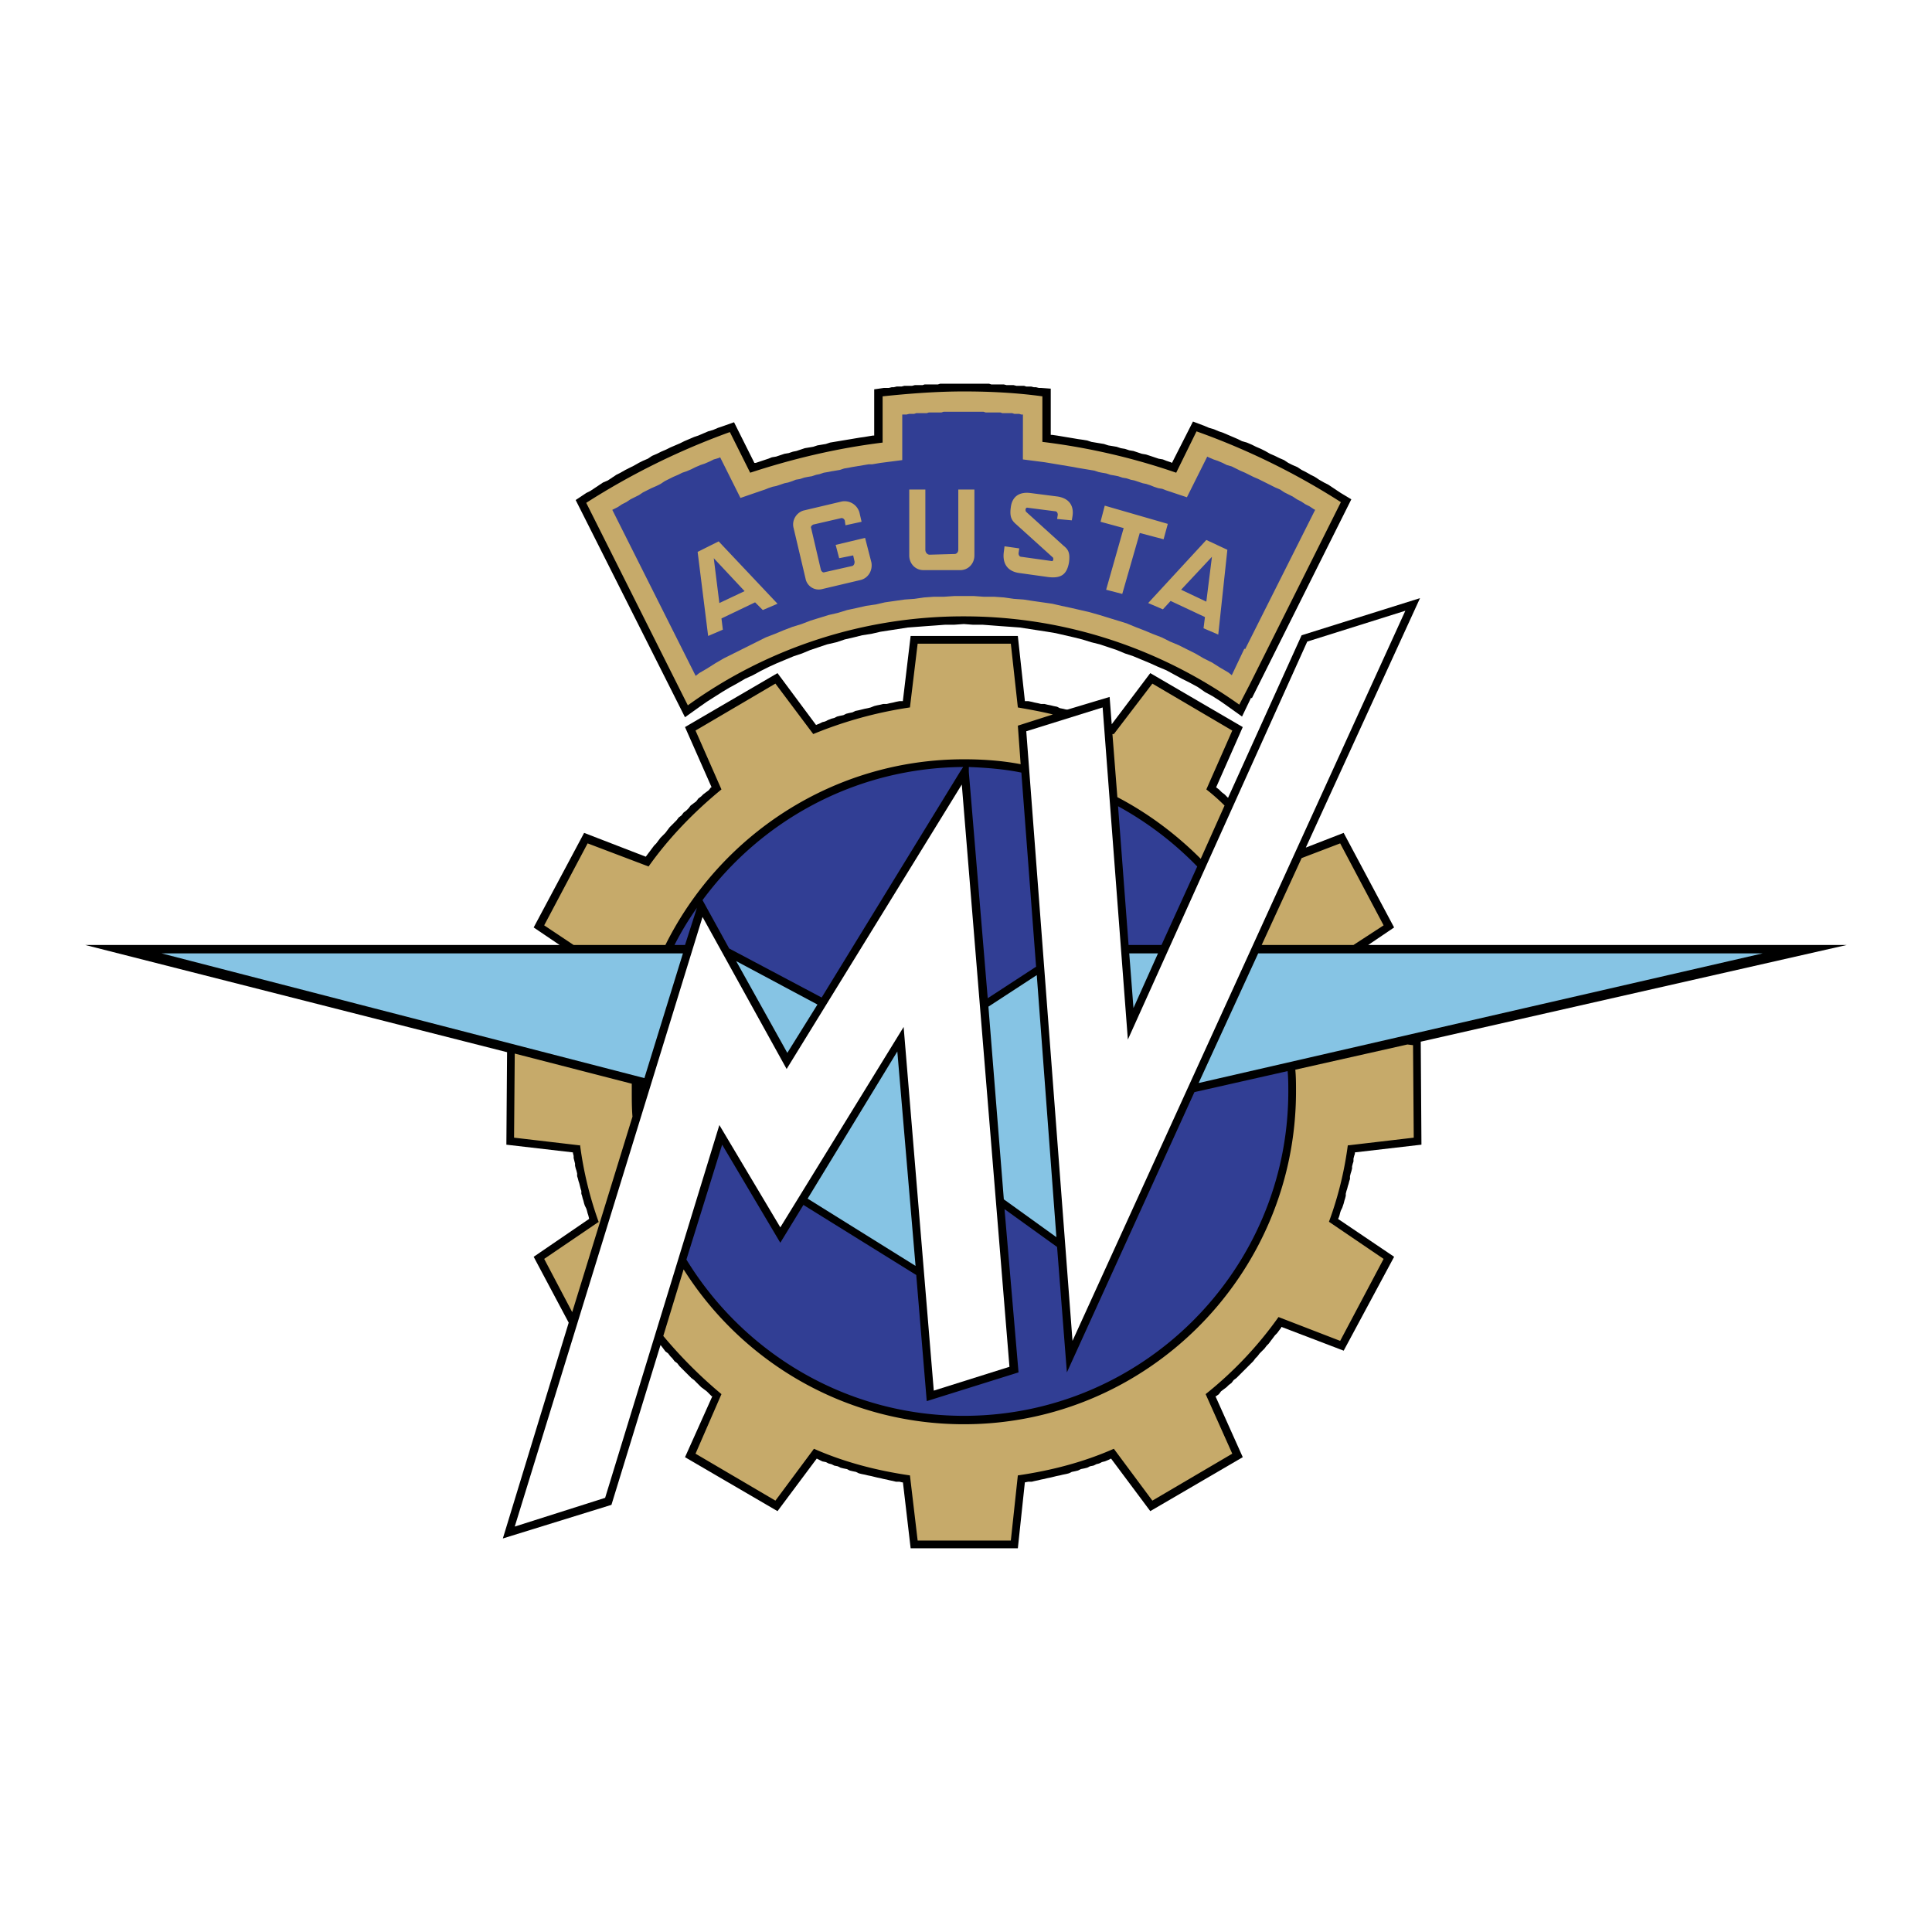
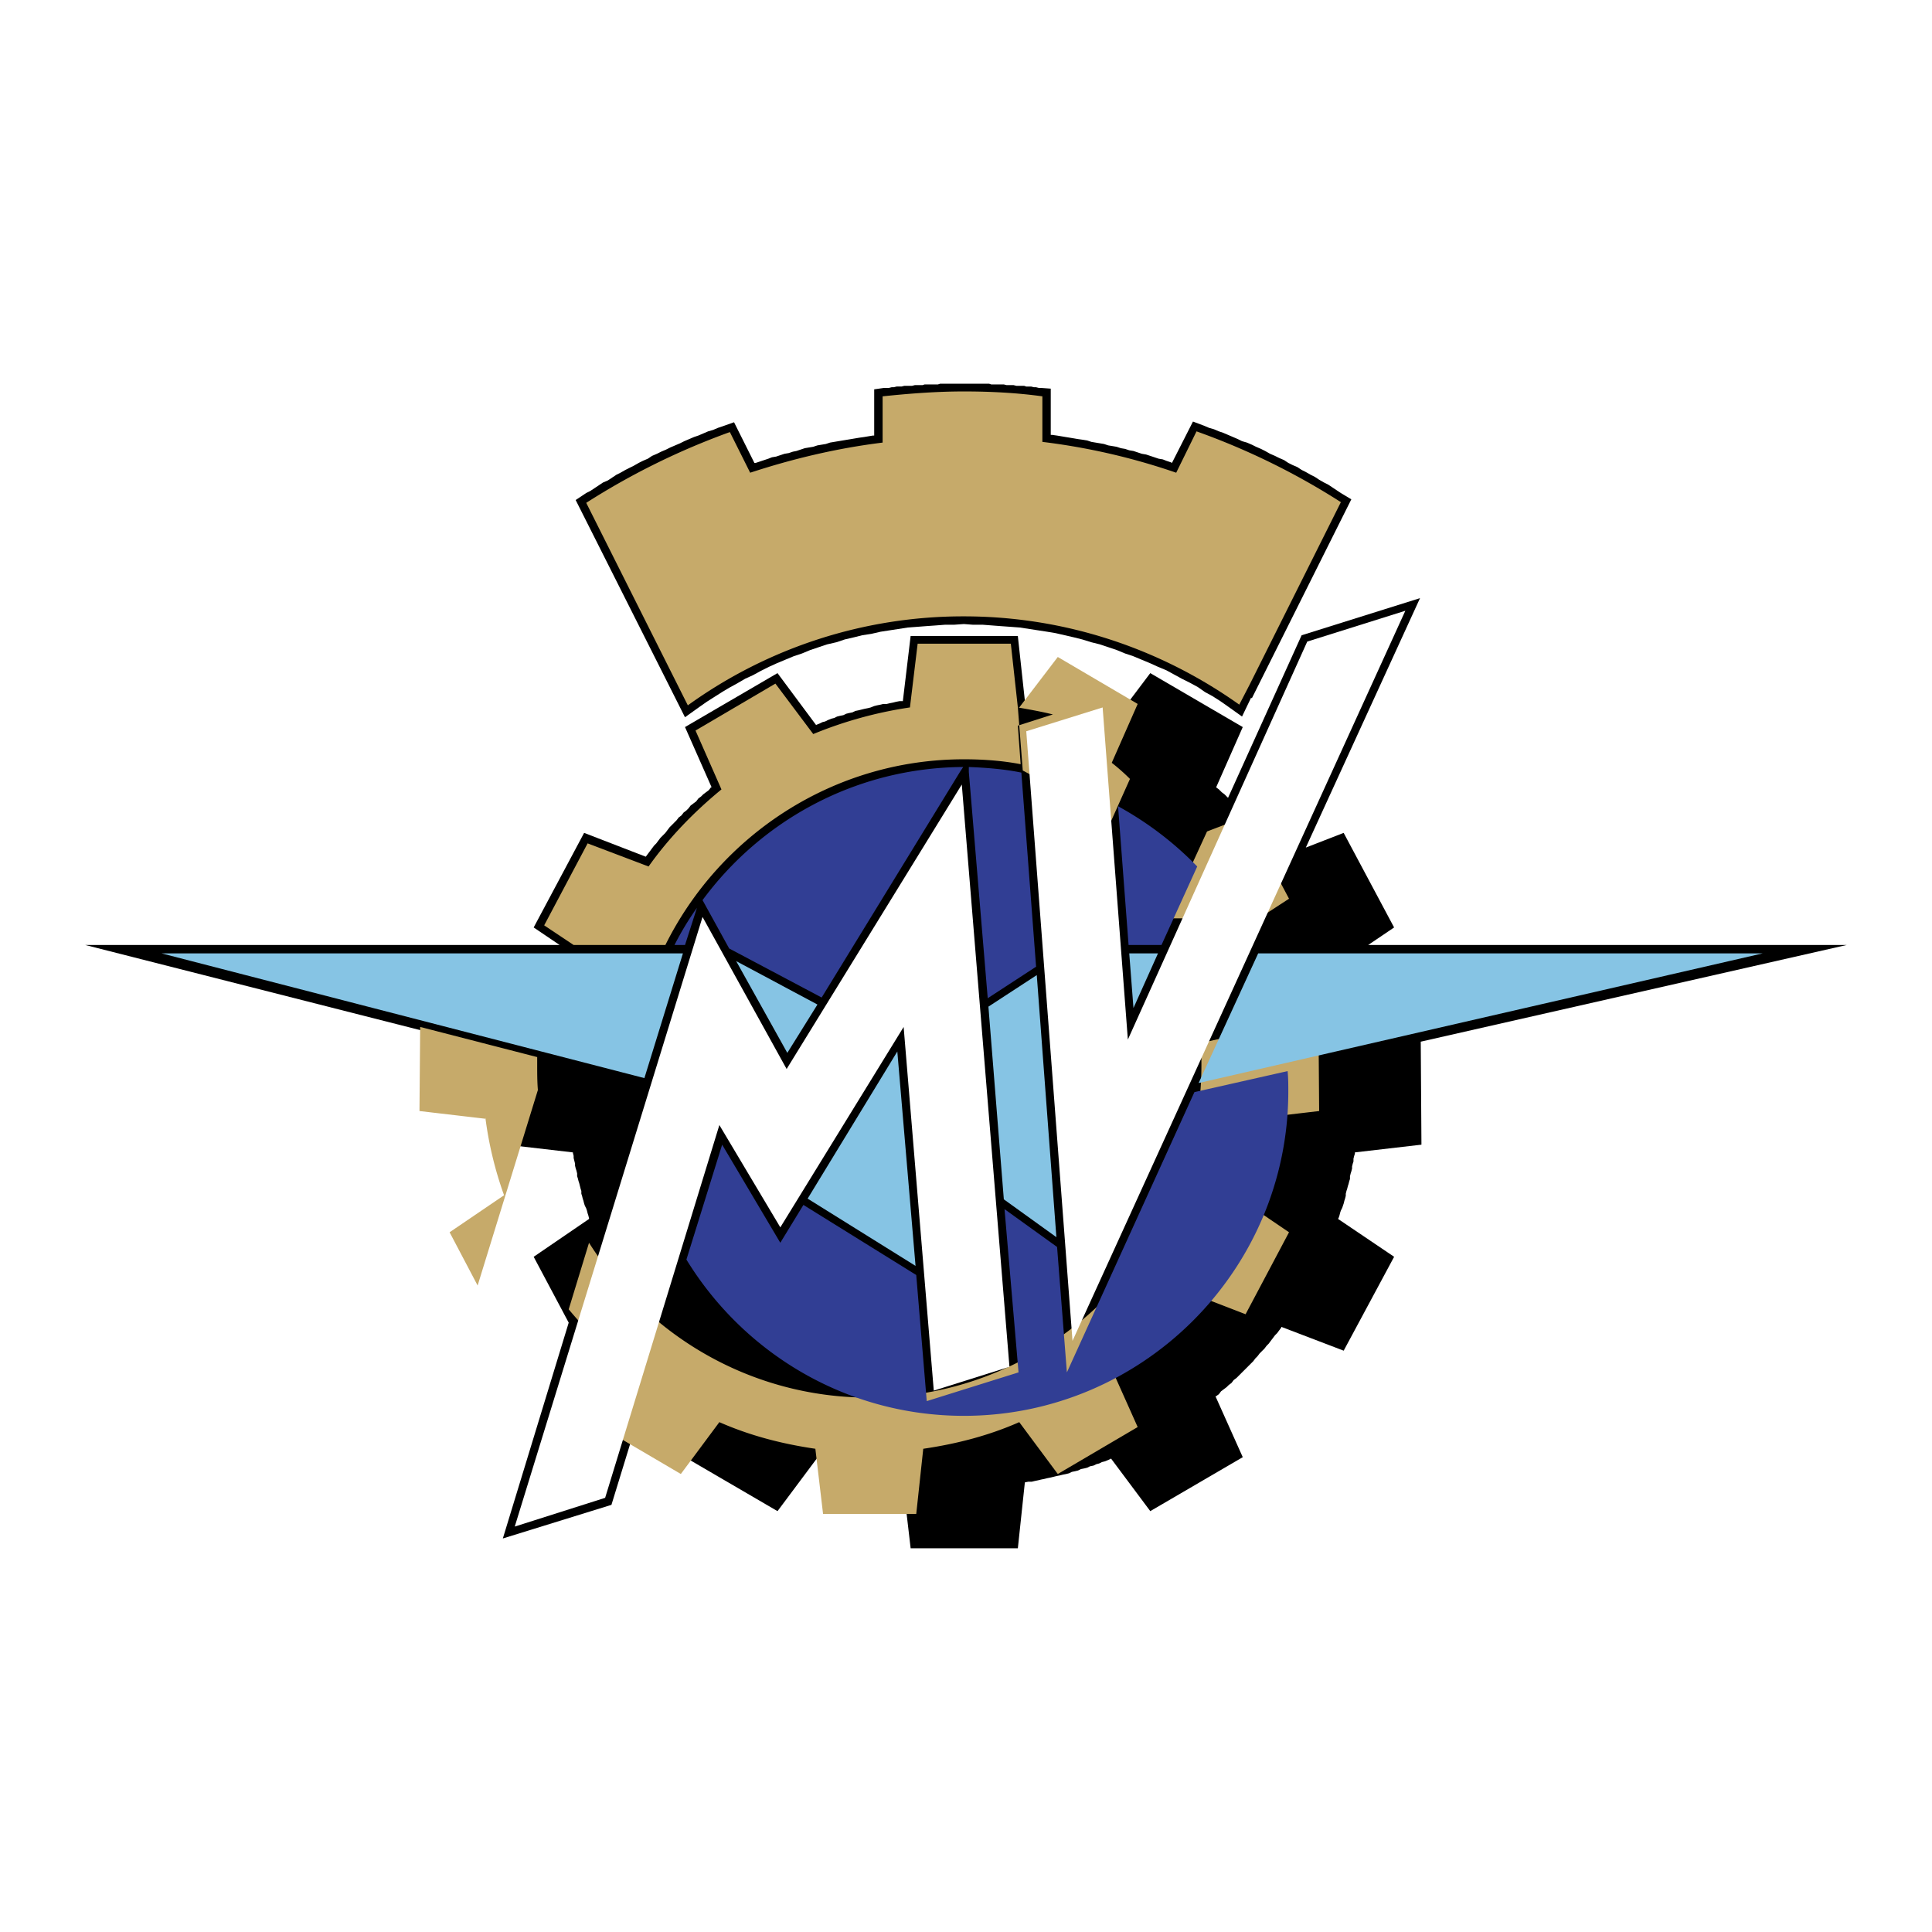
<svg xmlns="http://www.w3.org/2000/svg" viewBox="0 0 192.756 192.756" height="2500" width="2500">
  <g clip-rule="evenodd" fill-rule="evenodd">
    <path d="M0 0h192.756v192.756H0V0z" fill="#fff" />
    <path d="M136.506 94.281h47.746l-42.504 9.647.07 10.276-6.64.77v.139l-.071.21-.07.28v.279l-.07.21-.071.28v.209l-.07.28-.068.21-.07.28v.279l-.071.21-.07.279-.068.21-.071.279-.07.21-.07.281v.209l-.071.279-.068.21-.07.28-.071.209-.07.21-.139.28-.07.209-.07.28-.071.21-.068.139 5.592 3.776-5.033 9.367-6.223-2.377v.07l-.209.279-.209.281-.211.21-.209.279-.211.279-.209.281-.209.21-.211.279-.279.279-.209.21-.211.279-.209.21-.209.28-.281.28-.209.209-.209.21-.281.279-.209.21-.28.28-.209.209-.281.21-.209.281-.279.209-.211.21-.279.21-.28.209-.209.28-.279.21h-.07l2.726 6.082-9.228 5.383-3.914-5.244-.28.14-.349.14-.282.07-.279.14-.279.07-.279.14-.35.069-.279.14-.28.07-.349.069-.282.141-.279.069-.349.071-.28.139-.279.071-.35.069-.279.07-.35.07-.279.07-.281.069-.348.07-.281.071-.35.069-.279.07-.349.071-.28.069h-.349l-.35.07-.699 6.572H90.855l-.769-6.572h-.069l-.28-.07h-.35l-.279-.069-.35-.071-.279-.07-.35-.069-.28-.071-.349-.07-.28-.069-.28-.07-.349-.07-.28-.07-.349-.069-.28-.071-.28-.139-.349-.071-.28-.069-.279-.141-.35-.069-.28-.07-.279-.14-.35-.069-.279-.14-.28-.07-.28-.14-.349-.07-.28-.14-.279-.14-3.915 5.244-9.228-5.383 2.726-6.082h-.07l-.279-.281-.21-.209-.28-.209-.279-.21-.21-.21-.28-.28-.209-.21-.28-.21-.209-.209-.28-.28-.21-.21-.279-.279-.21-.21-.21-.279-.28-.21-.21-.28-.209-.21-.21-.279-.28-.21-.209-.279-.21-.279-.07-.071-4.894 15.94-10.835 3.354 6.571-21.531-3.495-6.571 5.523-3.776v-.069l-.07-.28-.07-.209-.07-.28-.07-.21-.14-.28-.07-.209-.07-.28-.07-.21-.069-.279-.07-.209v-.281l-.07-.21-.07-.279-.07-.279-.07-.21-.07-.28-.07-.209v-.28l-.07-.28-.07-.21-.069-.279v-.21l-.071-.28-.07-.28v-.209l-.069-.279v-.07l-6.641-.77.069-9.227L8.504 94.281h47.328l-2.587-1.748 5.033-9.437 6.152 2.377.21-.281.21-.279.209-.28.21-.279.21-.21.209-.279.21-.28.28-.28.209-.209.21-.28.21-.28.21-.209.279-.28.21-.21.21-.279.28-.21.21-.28.279-.21.21-.21.209-.279.28-.21.279-.209.21-.28.28-.21.21-.21.279-.209.28-.21.21-.279h.069l-2.656-6.013 9.228-5.382 3.845 5.173.349-.14.28-.14.28-.07.279-.14.35-.139.279-.07.28-.14.279-.07.35-.07.28-.14.28-.069.349-.071.28-.139.349-.07.28-.07.279-.07.35-.07.28-.07.349-.14.28-.07.349-.069.28-.071h.35l.279-.069.35-.07.279-.071.35-.069h.349v-.07l.769-6.432h10.696l.699 6.432v.07h.35l.349.069.28.071.349.07.279.069h.35l.281.071.348.069.281.07.35.07.279.14.35.07.279.07h.141l4.193-1.259.209 2.727 3.846-5.103 9.228 5.382-2.656 6.013.279.209.28.28.279.209.209.21.14.14 7.34-16.219 11.815-3.705-11.395 24.887 3.776-1.467 5.033 9.437-2.586 1.748z" />
-     <path fill="#c6aa6a" d="M101.551 70.582c1.189.21 2.377.419 3.496.699l-3.496 1.118.279 3.845c-1.816-.35-3.705-.489-5.662-.489-13.003 0-24.328 7.55-29.781 18.525h-9.158l-2.936-1.958 4.334-8.179 6.082 2.307c2.027-2.866 4.544-5.453 7.27-7.69l-2.586-5.873 7.97-4.684 3.775 5.034a41.079 41.079 0 0 1 9.647-2.657l.769-6.361h9.297l.7 6.363zm9.437 2.657h.141l3.844-5.034 7.971 4.684-2.588 5.873a19.5 19.5 0 0 1 1.818 1.608l-2.377 5.313c-2.447-2.447-5.242-4.544-8.318-6.152l-.491-6.292zm18.875 12.373l3.846-1.468 4.334 8.179-3.006 1.958h-9.158l3.984-8.669zm10.557 18.596l.559.069.07 9.228-6.57.77v-.07a35.302 35.302 0 0 1-1.889 7.69l5.453 3.705-4.334 8.179-6.152-2.377a37.858 37.858 0 0 1-7.27 7.69l2.656 5.942-7.971 4.684-3.844-5.174c-3.006 1.329-6.223 2.168-9.578 2.657l-.699 6.501h-9.297l-.769-6.501c-3.355-.489-6.571-1.328-9.577-2.657l-3.845 5.174-7.97-4.684 2.586-5.942a45.44 45.44 0 0 1-5.802-5.803l2.027-6.641c5.872 9.298 16.218 15.449 27.963 15.449 18.246 0 33.136-14.89 33.136-33.206 0-.699 0-1.469-.07-2.167l11.187-2.516zm-83.33 26.704l-2.796-5.312 5.453-3.705v.069a36.603 36.603 0 0 1-1.888-7.829v.14l-6.571-.77.069-8.389 11.675 3.006v.77c0 .839 0 1.678.07 2.517l-6.012 19.503z" />
+     <path fill="#c6aa6a" d="M101.551 70.582c1.189.21 2.377.419 3.496.699l-3.496 1.118.279 3.845c-1.816-.35-3.705-.489-5.662-.489-13.003 0-24.328 7.55-29.781 18.525h-9.158l-2.936-1.958 4.334-8.179 6.082 2.307c2.027-2.866 4.544-5.453 7.27-7.69l-2.586-5.873 7.97-4.684 3.775 5.034a41.079 41.079 0 0 1 9.647-2.657l.769-6.361h9.297l.7 6.363zh.141l3.844-5.034 7.971 4.684-2.588 5.873a19.5 19.5 0 0 1 1.818 1.608l-2.377 5.313c-2.447-2.447-5.242-4.544-8.318-6.152l-.491-6.292zm18.875 12.373l3.846-1.468 4.334 8.179-3.006 1.958h-9.158l3.984-8.669zm10.557 18.596l.559.069.07 9.228-6.57.77v-.07a35.302 35.302 0 0 1-1.889 7.69l5.453 3.705-4.334 8.179-6.152-2.377a37.858 37.858 0 0 1-7.27 7.69l2.656 5.942-7.971 4.684-3.844-5.174c-3.006 1.329-6.223 2.168-9.578 2.657l-.699 6.501h-9.297l-.769-6.501c-3.355-.489-6.571-1.328-9.577-2.657l-3.845 5.174-7.97-4.684 2.586-5.942a45.44 45.44 0 0 1-5.802-5.803l2.027-6.641c5.872 9.298 16.218 15.449 27.963 15.449 18.246 0 33.136-14.89 33.136-33.206 0-.699 0-1.469-.07-2.167l11.187-2.516zm-83.33 26.704l-2.796-5.312 5.453-3.705v.069a36.603 36.603 0 0 1-1.888-7.829v.14l-6.571-.77.069-8.389 11.675 3.006v.77c0 .839 0 1.678.07 2.517l-6.012 19.503z" />
    <path fill="#313e94" d="M96.658 76.524c1.749.069 3.565.209 5.243.559l1.469 19.364-4.824 3.146-1.887-22.58v-.489h-.001zm14.891 3.915a33.242 33.242 0 0 1 7.898 6.012l-3.564 7.83h-3.285l-1.049-13.842zM81.977 99.523l-9.228-4.893-2.657-4.824c5.873-7.969 15.31-13.213 26.006-13.282l-.279.419-13.842 22.58zm-13.632-5.242h-1.049a28.95 28.95 0 0 1 2.237-3.705l-1.188 3.705zm60.12 12.583c.07.699.07 1.398.07 2.027 0 17.826-14.541 32.367-32.367 32.367-11.675 0-21.951-6.222-27.684-15.59l3.565-11.465 5.802 9.787 2.307-3.774 11.255 6.991 1.048 12.583 9.158-2.866-1.398-16.289 5.244 3.775.979 12.514 12.723-27.963 9.298-2.097z" />
    <path fill="#86c4e4" d="M73.448 95.889l8.109 4.334-3.006 4.824-5.103-9.158zm25.167 4.544l4.824-3.146 1.957 26.146-5.244-3.775-1.537-19.225zm14.051-5.313h2.867l-2.447 5.453-.42-5.453zm12.863 0h50.334l-56.275 12.933 5.941-12.933zm-34.185 31.178l-10.766-6.711 8.948-14.68 1.818 21.391zm-27.053-18.735L16.124 95.12h52.012l-3.845 12.443z" />
    <path d="M107.004 133.778l33.207-72.843-9.787 3.076-17.897 39.708-2.517-33.137-7.619 2.377 4.613 60.819zM60.375 149.438l11.396-37.191 6.082 10.206 12.303-19.993 3.007 36.282 7.55-2.377-4.755-58.093-17.476 28.382-8.39-15.17-18.735 60.821 9.018-2.867z" fill="#fff" />
    <path d="M115.184 45.625l-.42-.14-.42-.139-.42-.071-.418-.139-.42-.14-.42-.07-.418-.14-.42-.07-.42-.14-.42-.07-.418-.069-.42-.14-.42-.07-.419-.07-.42-.07-.418-.14-.42-.07-.491-.069-.417-.071-.42-.07-.42-.069-.42-.071-.418-.069-.49-.07h-.141v-4.614l-.979-.07h-.209l-.279-.07h-.211l-.279-.07h-.488l-.211-.07h-.768l-.281-.07h-.697l-.282-.07H98.895l-.209-.069h-4.894l-.21.069h-1.329l-.209.07h-.769l-.28.07h-.769l-.28.07h-.489l-.28.07h-.209l-.28.07h-.489l-.979.14v4.614h-.139l-.42.069-.42.071-.489.069-.419.07-.42.071-.419.069-.42.07-.419.07-.42.07-.419.07-.42.14-.419.07-.419.07-.42.139-.42.07-.419.07-.419.14-.42.14-.349.069-.42.141-.419.069-.419.14-.42.14-.419.07-.35.14-.419.139-.42.14-.419.14h-.14l-2.028-4.055-1.188.42-.42.14-.489.209-.489.14-.489.21-.49.21-.419.14-.489.21-.49.209-.42.21-.489.21-.489.209-.419.21-.49.209-.42.21-.489.21-.419.28-.489.21-.42.209-.489.28-.42.209-.419.21-.489.28-.42.21-.419.279-.42.28-.489.21-.419.279-.42.28-.42.279-.419.21-1.049.7 10.906 21.671 1.468-1.049.699-.49.769-.489.769-.489.699-.419.769-.42.839-.489.769-.35.769-.419.839-.42.769-.349.839-.35.839-.349.839-.28.838-.349.839-.28.839-.28.909-.209.839-.28.909-.21.839-.21.908-.139.909-.21.909-.14.909-.14.909-.14.908-.069.909-.07.979-.07.909-.07h.908l.979-.07.908.07h.981l.908.07.908.07.979.07.91.069.908.14.908.14.91.14.838.14.908.209.911.21.837.21.909.28.839.209.84.28.838.28.84.349.838.28.838.349.84.35.769.349.838.35.77.419.769.42.838.419.77.42.699.489.769.419.768.49.699.489 1.469 1.049.908-1.887.07.069 9.926-19.854-1.047-.629-.42-.279-.42-.28-.419-.279-.418-.21-.491-.28-.42-.28-.418-.209-.49-.28-.42-.21-.418-.279-.49-.21-.42-.21-.42-.28-.488-.209-.42-.21-.488-.21-.49-.279-.42-.21-.489-.21-.42-.209-.49-.21-.488-.14-.42-.209-.488-.21-.491-.21-.49-.21-.418-.14-.49-.209-.488-.14-.491-.21-1.119-.419-2.095 4.124-.141-.07-.42-.139-.35-.14-.417-.07-.42-.14z" />
    <path fill="#c6aa6a" d="M119.377 43.038l-2.027 4.125a65.068 65.068 0 0 0-13.352-3.076v-4.544c-2.518-.35-5.174-.489-7.83-.489-2.727 0-5.453.21-8.109.489v4.614c-4.544.56-8.948 1.608-13.213 3.006l-2.027-4.055a71.78 71.78 0 0 0-14.331 7.061l10.137 20.203a46.935 46.935 0 0 1 27.544-8.878c10.207 0 19.714 3.286 27.474 8.809l1.049-2.027L133.78 50.1a70.628 70.628 0 0 0-14.403-7.062z" />
-     <path fill="#313e94" d="M98.336 41.151l-.211-.07h-3.984l-.21.07h-1.258l-.21.07h-1.048l-.21.07h-.489l-.28.069h-.418v4.544l-2.167.28-.419.07-.419.07h-.35l-.419.07-.419.07-.419.07-.419.07-.35.07-.419.07-.419.14-.419.07-.419.07-.35.07-.419.07-.419.14-.349.07-.419.14-.42.069-.35.07-.419.14-.419.07-.35.14-.419.14-.35.07-.419.14-.419.14-.35.07-.42.14-.349.14-.419.14-2.027.699-2.027-4.055-.14.07-.489.14-.42.209-.489.21-.419.14-.489.209-.419.21-.489.209-.42.14-.419.209-.489.209-.419.21-.419.21-.42.28-.419.209L65 48.7l-.419.21-.419.209-.42.28-.419.209-.419.21-.419.28-.419.209-.419.28-.419.21-.14.07 8.319 16.568.35-.279.839-.49.769-.489.839-.489.839-.419.839-.419.839-.419.839-.419.839-.419.909-.35.839-.35.909-.349.909-.28.909-.35.909-.279.909-.28.909-.209.909-.28.979-.209.909-.21.979-.14.909-.21.979-.14.979-.14.979-.07.979-.14.979-.07h.979l1.048-.07H97.165l.979.07h1.049l.979.07.979.14.98.07.908.14.979.14.979.14.908.21.979.21.91.209.908.21.979.279.91.28.908.279.908.28.84.35.908.349.838.35.91.35.838.419.84.35.838.419.84.419.838.489.84.419.77.49.838.489.35.279 1.258-2.656.07.07 6.99-13.912-.139-.07-.42-.28-.42-.21-.42-.279-.418-.21-.42-.279-.42-.21-.42-.21-.418-.279-.49-.21-.42-.209-.418-.21-.42-.209-.42-.21-.488-.21-.42-.209-.42-.209-.488-.21-.42-.209-.42-.21-.49-.14-.418-.21-.49-.209-.42-.14-.488-.21-.141-.07-2.027 4.055-2.098-.699-.35-.14-.418-.07-.42-.14-.35-.14-.42-.14-.35-.07-.418-.14-.42-.14-.35-.069-.42-.14-.42-.07-.418-.14-.35-.07-.42-.07-.42-.14-.42-.07-.35-.07-.418-.14-.42-.07-.42-.07-.42-.07-.418-.07-.35-.07-.42-.07-.42-.07-.42-.07-.418-.07-.42-.07-.42-.07-.42-.07-2.166-.279V41.36h-.158l-.209-.069h-.49l-.209-.07h-.978l-.211-.07h-1.467zm6.92 9.857l-2.727-.35c-.209-.07-.279.28-.139.419l3.705 3.356c.42.349.699.629.559 1.678-.209 1.188-.77 1.607-2.027 1.468l-3.006-.419c-1.258-.209-1.607-1.119-1.469-2.097l.07-.559 1.469.209-.07.489c0 .14.07.35.279.35l3.006.42c.211.069.211-.28.141-.35l-3.635-3.286c-.49-.419-.699-.769-.561-1.748.141-1.048.84-1.538 1.957-1.398l2.727.35c1.26.209 1.609 1.048 1.469 1.957l-.07.42-1.467-.14.068-.419c0-.14-.068-.35-.279-.35zm8.459 2.167l-1.748 6.082-1.607-.419 1.748-6.152-2.307-.629.42-1.608 6.291 1.817-.42 1.538-2.377-.629zm-21.392-4.334v6.012c0 .28.21.489.419.489l2.517-.07c.14 0 .35-.14.35-.419v-6.012h1.608v6.571c0 .839-.629 1.468-1.398 1.468h-3.705c-.77 0-1.398-.629-1.398-1.468v-6.571h1.607zm-11.185 3.495l2.726-.629c.21-.07.35.07.419.21l.07.489 1.608-.35-.21-.909a1.545 1.545 0 0 0-1.748-1.118l-3.845.909c-.699.209-1.188.979-.979 1.748l1.188 5.033a1.34 1.34 0 0 0 1.678 1.049l3.845-.909c.769-.209 1.189-.979 1.049-1.747l-.629-2.447-2.936.699.35 1.328 1.398-.279.14.629c0 .21-.07.35-.209.42l-2.797.629c-.14.07-.279-.07-.349-.21l-.979-4.194c-.07-.141.071-.281.21-.351zm-9.367 7.83l-.559-4.475 3.076 3.286-2.517 1.189zm-1.119 3.285l1.468-.629-.14-1.119 3.356-1.608.769.769 1.468-.629-5.872-6.222-2.098 1.049 1.049 8.389zm47.188-4.614l3.076-3.286-.561 4.475-2.515-1.189zm-3.285 1.329l1.467.629.77-.839 3.426 1.608-.141 1.119 1.469.629.908-8.459-2.098-.979-5.801 6.292z" />
  </g>
</svg>